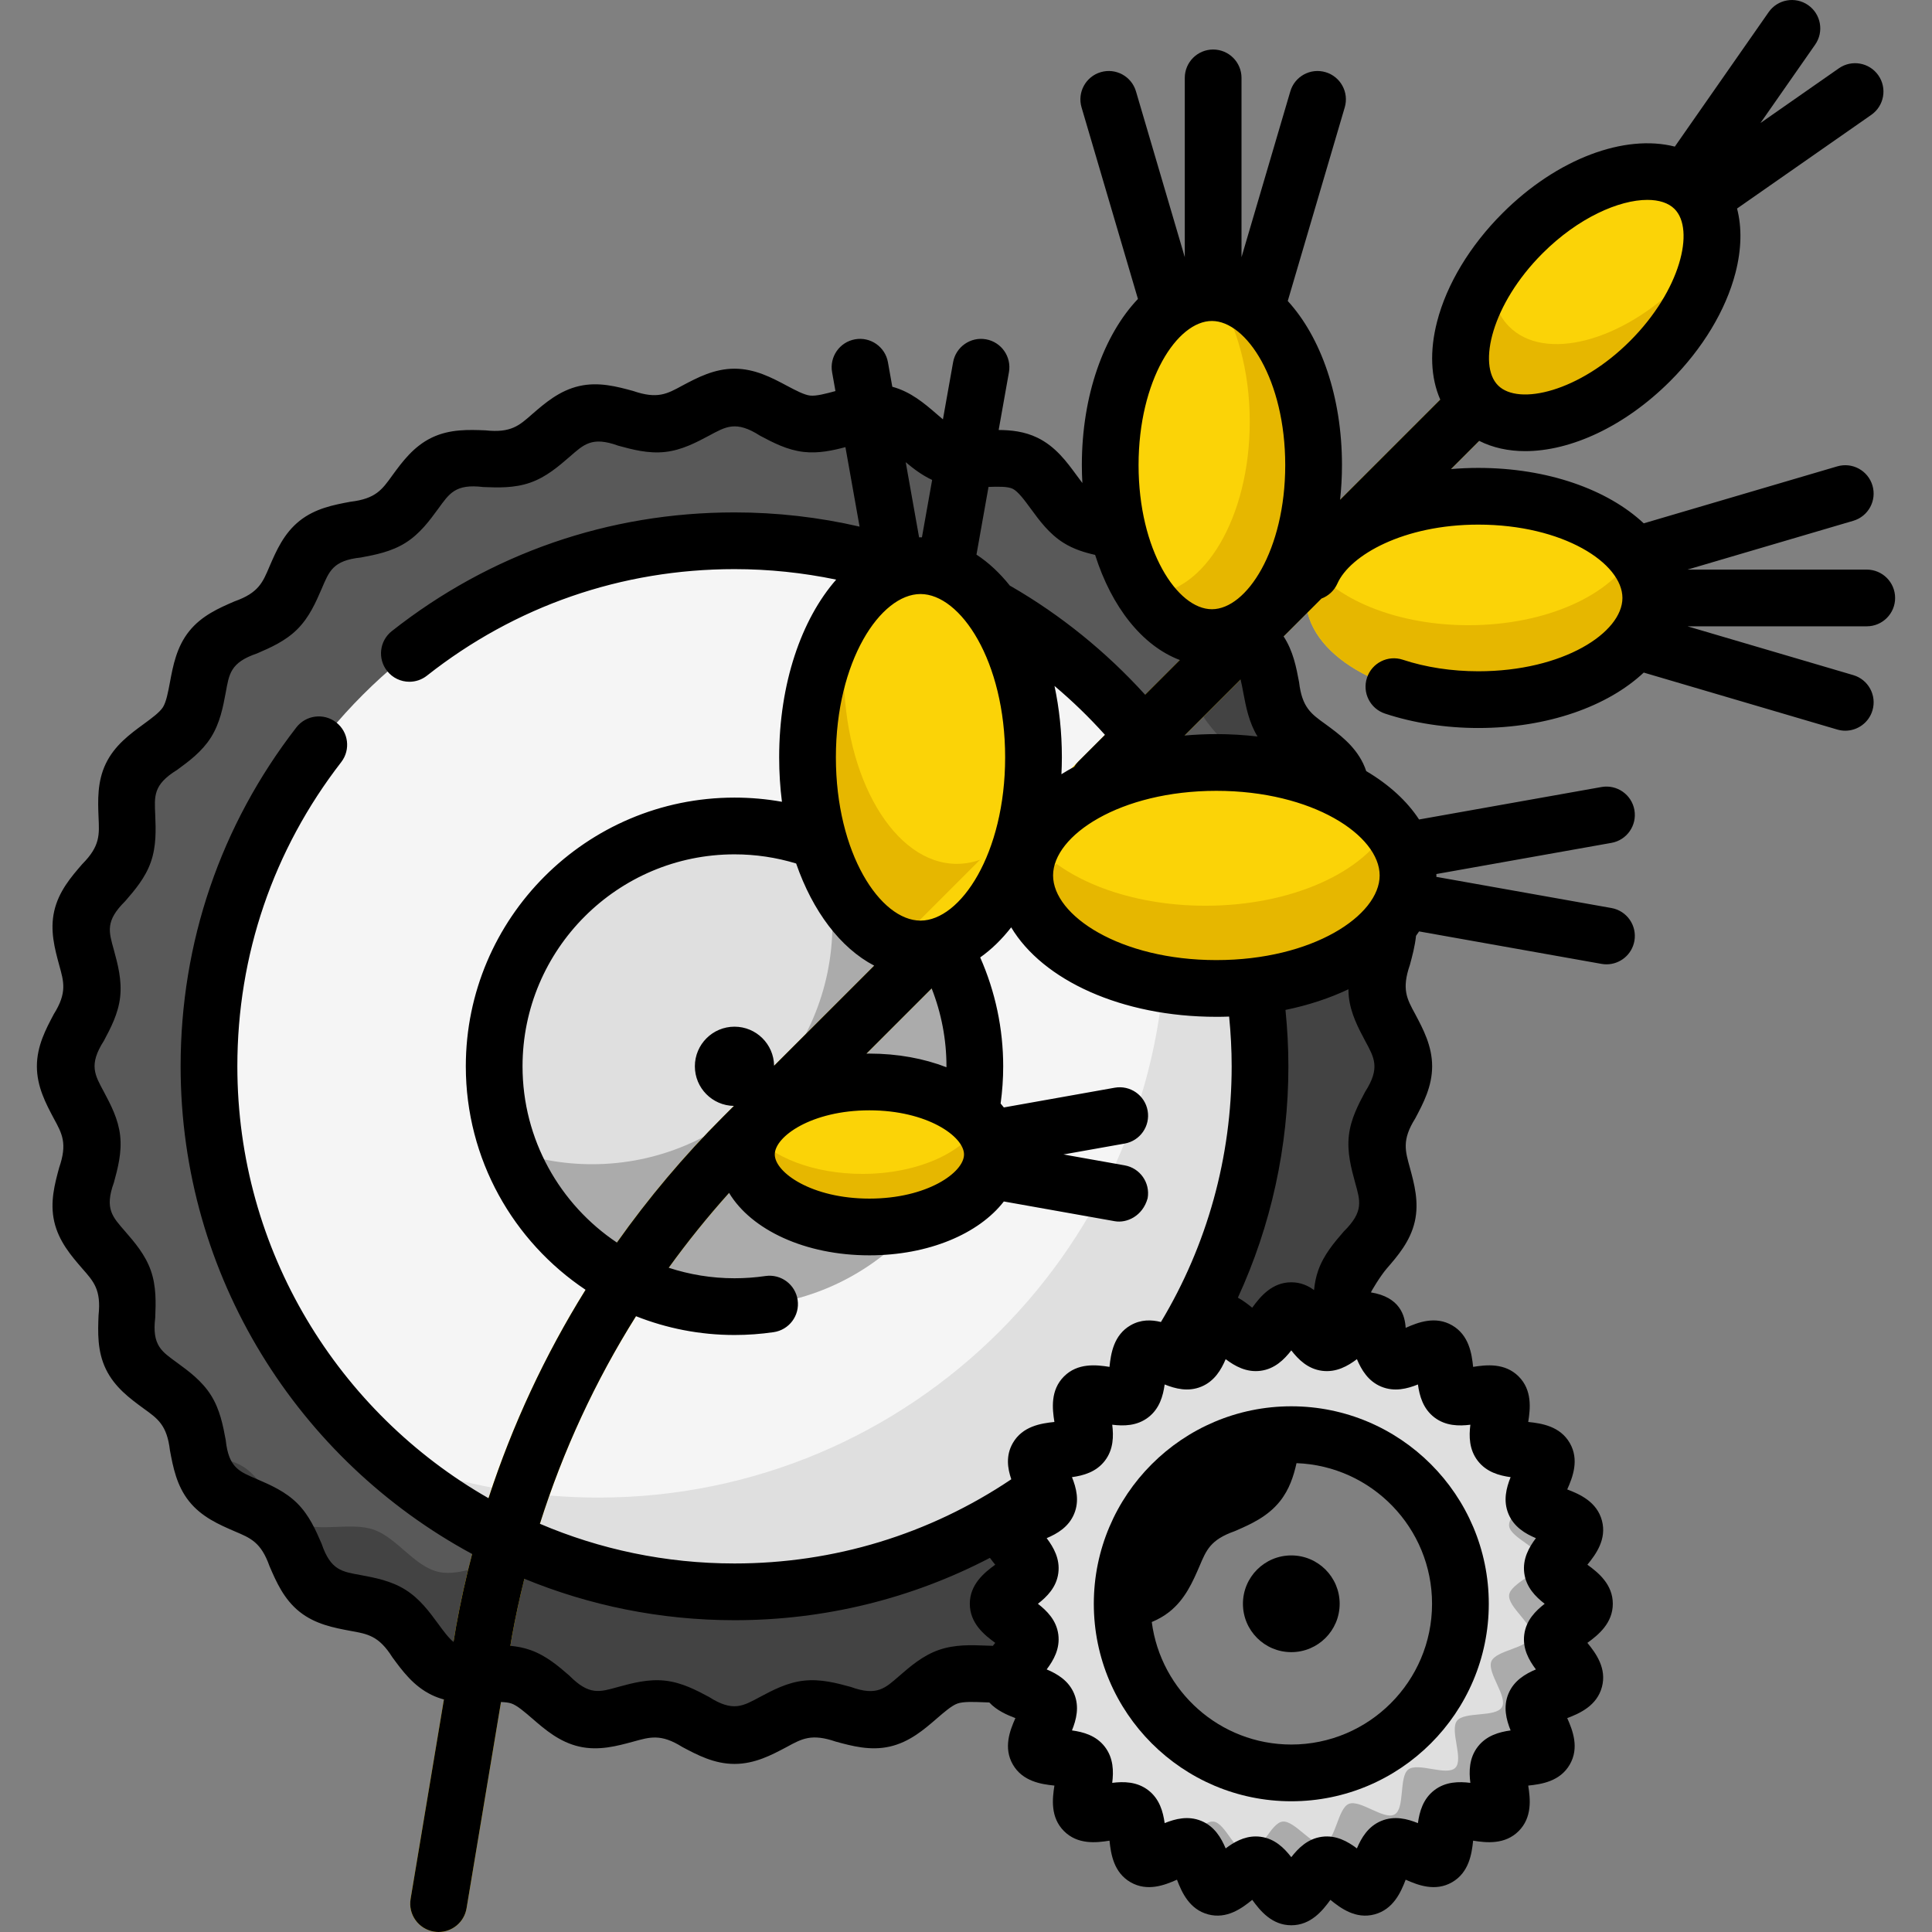
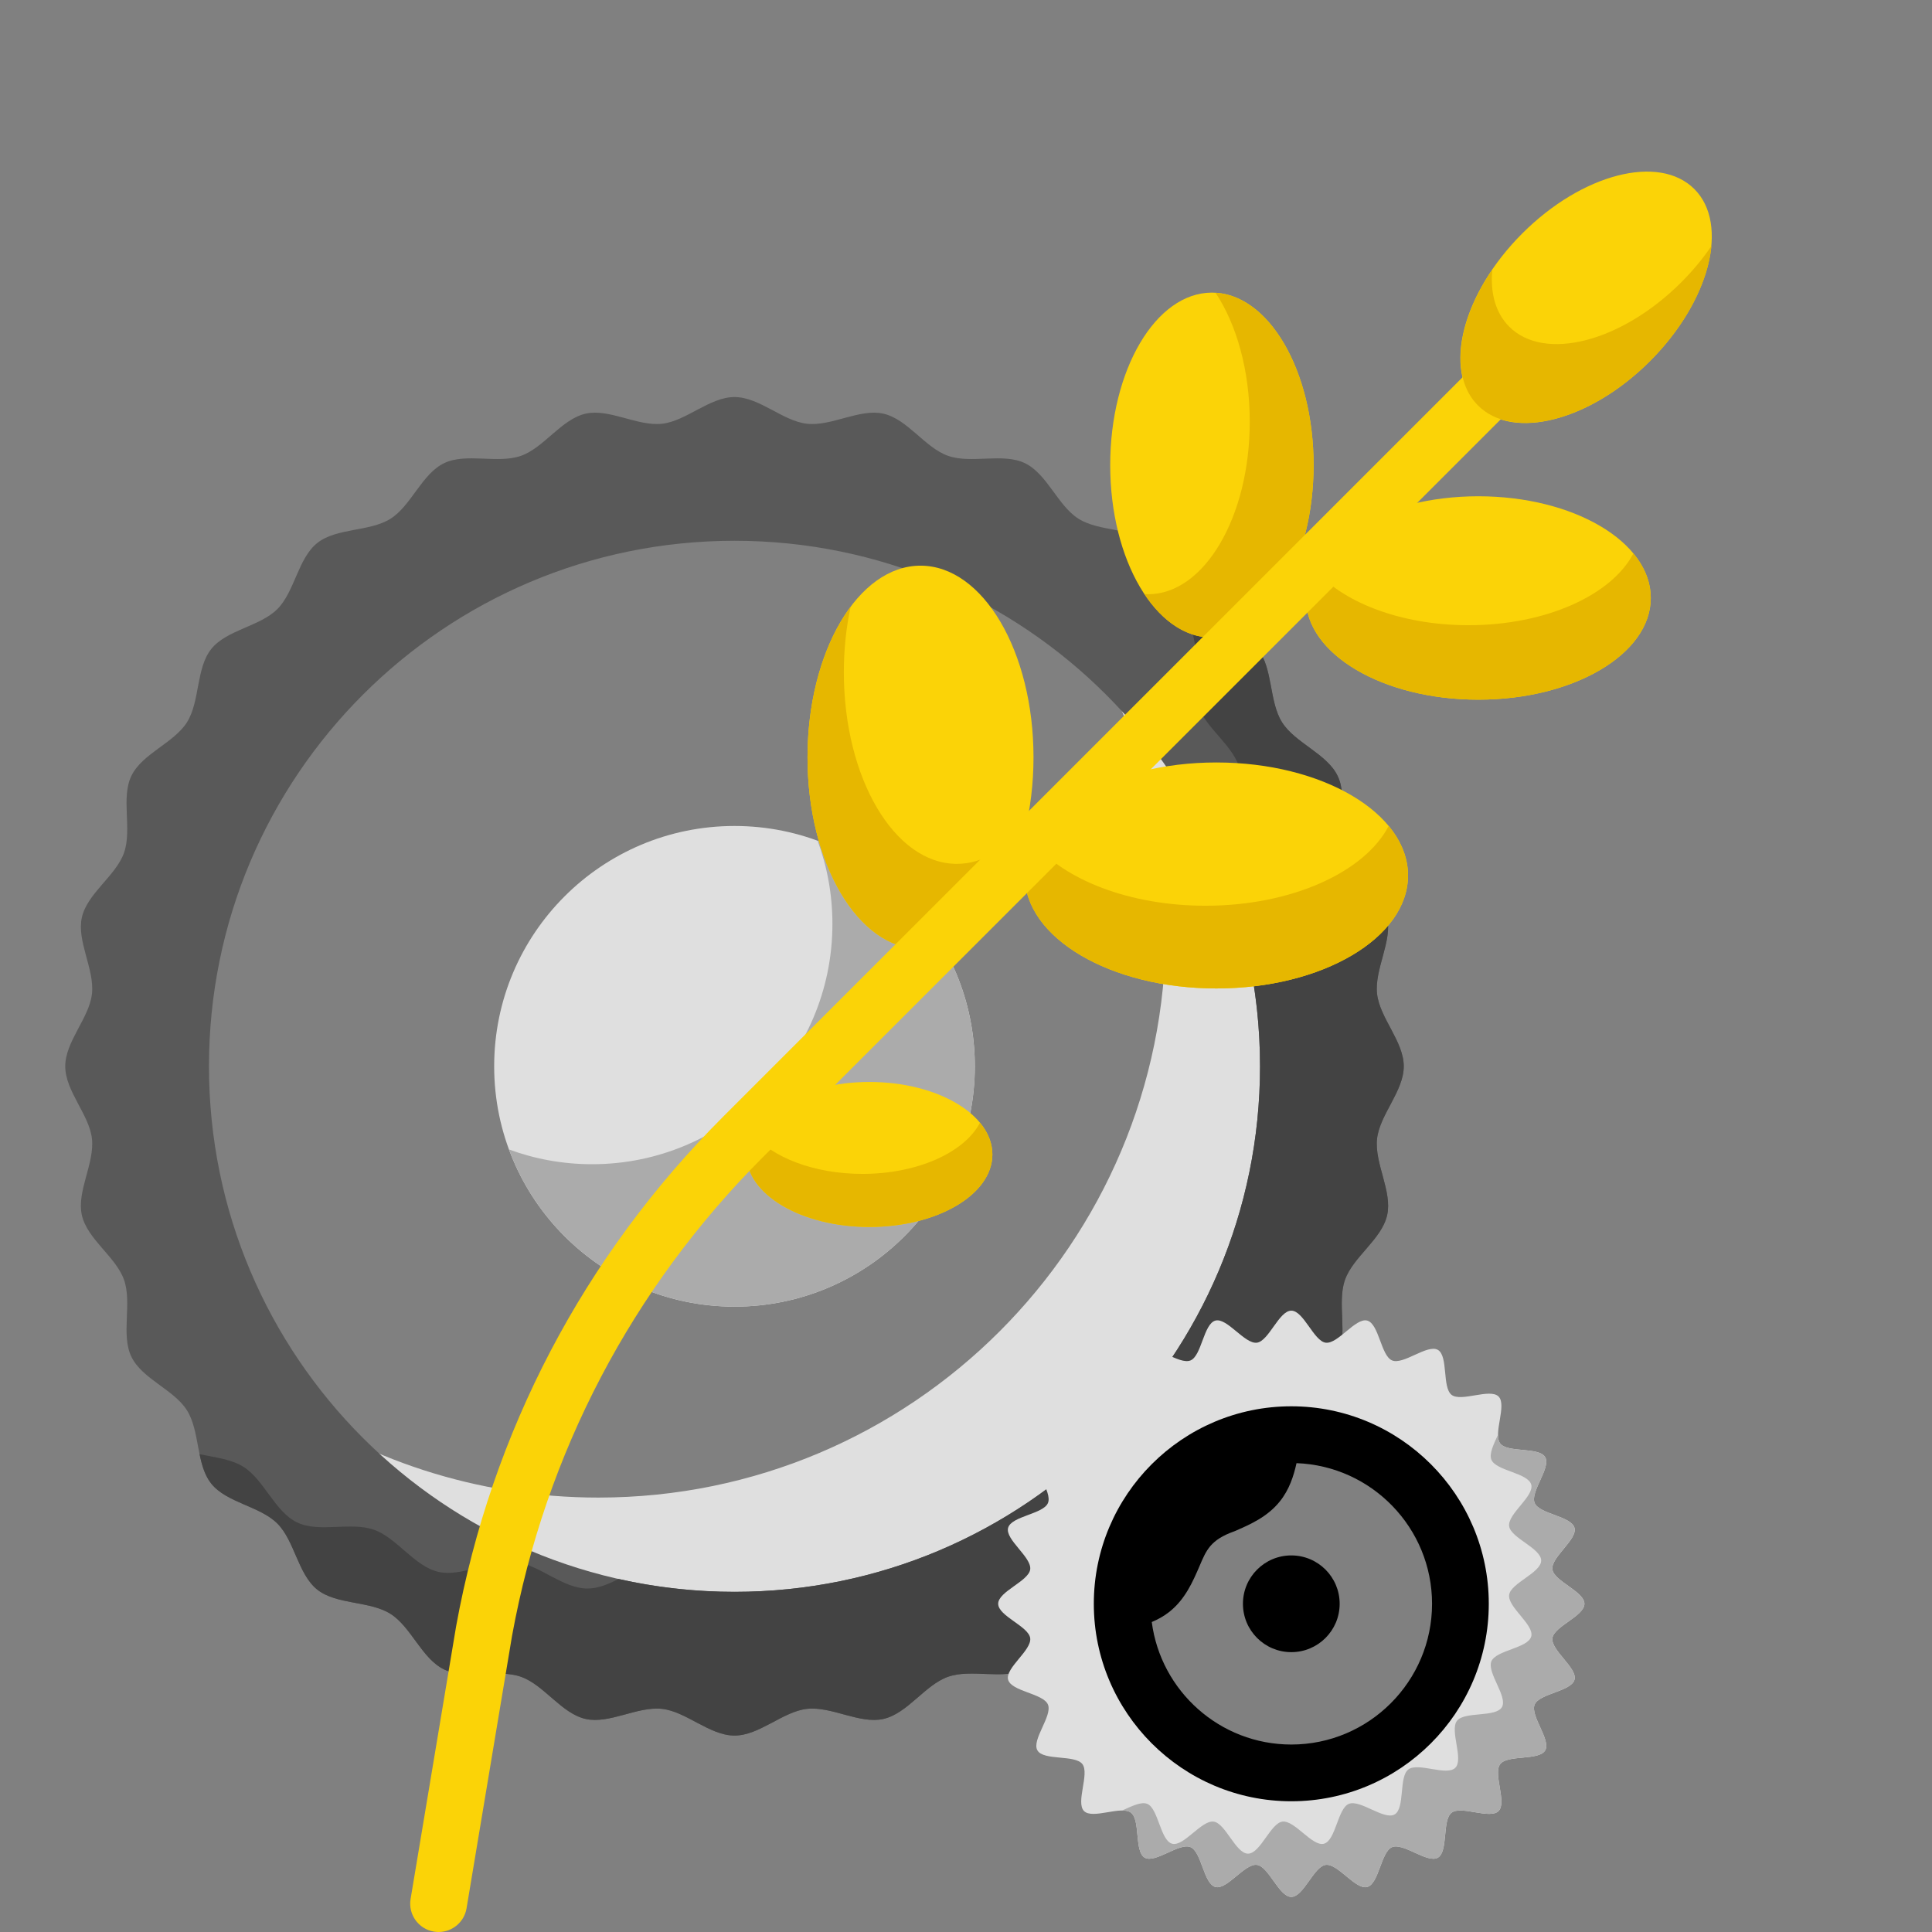
<svg xmlns="http://www.w3.org/2000/svg" id="Capa_1" enable-background="new 0 0 512 512" height="512" viewBox="0 0 512 512" width="512">
  <rect x="0" y="0" width="512" height="512" fill="#808080" stroke="none" />
  <g>
    <g>
-       <circle cx="194.651" cy="282.583" fill="#f5f5f5" r="150.368" />
-     </g>
+       </g>
    <g>
-       <path d="m281.403 159.754c17.344 24.512 27.539 54.441 27.539 86.752 0 83.046-67.322 150.368-150.368 150.368-32.312 0-62.241-10.195-86.752-27.539 27.232 38.487 72.095 63.615 122.829 63.615 83.046 0 150.368-67.322 150.368-150.368 0-50.733-25.129-95.596-63.616-122.828z" fill="#dfdfdf" />
+       <path d="m281.403 159.754c17.344 24.512 27.539 54.441 27.539 86.752 0 83.046-67.322 150.368-150.368 150.368-32.312 0-62.241-10.195-86.752-27.539 27.232 38.487 72.095 63.615 122.829 63.615 83.046 0 150.368-67.322 150.368-150.368 0-50.733-25.129-95.596-63.616-122.828" fill="#dfdfdf" />
    </g>
    <g>
      <path d="m364.934 301.775c.714-6.41 7.076-12.592 7.076-19.193s-6.362-12.782-7.076-19.193c-.729-6.543 4.1-13.977 2.667-20.281-1.456-6.405-9.035-11.017-11.175-17.133-2.165-6.188.877-14.516-1.943-20.363-2.844-5.894-11.262-8.695-14.726-14.198-3.482-5.53-2.372-14.329-6.434-19.417-4.072-5.1-12.901-5.964-17.511-10.574s-5.474-13.439-10.574-17.511c-5.088-4.063-13.887-2.953-19.417-6.435-5.503-3.465-8.304-11.883-14.198-14.727-5.847-2.821-14.175.221-20.363-1.944-6.116-2.14-10.728-9.719-17.134-11.175-6.304-1.433-13.738 3.396-20.282 2.667-6.41-.714-12.592-7.076-19.193-7.076s-12.782 6.362-19.192 7.076c-6.544.729-13.977-4.1-20.282-2.667-6.405 1.456-11.017 9.035-17.133 11.175-6.188 2.165-14.516-.877-20.363 1.943-5.894 2.844-8.695 11.262-14.197 14.726-5.53 3.482-14.329 2.372-19.417 6.434-5.1 4.073-5.964 12.901-10.574 17.511s-13.438 5.474-17.511 10.574c-4.063 5.088-2.953 13.887-6.435 19.417-3.465 5.502-11.883 8.304-14.727 14.198-2.821 5.847.221 14.175-1.944 20.363-2.14 6.116-9.719 10.728-11.175 17.133-1.433 6.304 3.396 13.738 2.667 20.282-.714 6.41-7.076 12.592-7.076 19.193s6.362 12.783 7.076 19.193c.729 6.544-4.1 13.977-2.667 20.282 1.456 6.405 9.035 11.017 11.175 17.133 2.165 6.188-.877 14.516 1.943 20.363 2.843 5.894 11.262 8.695 14.726 14.197 3.482 5.53 2.372 14.329 6.434 19.417 4.072 5.1 12.901 5.964 17.511 10.574s5.474 13.438 10.574 17.511c5.088 4.063 13.887 2.953 19.417 6.435 5.503 3.465 8.304 11.883 14.198 14.727 5.847 2.821 14.175-.221 20.363 1.944 6.116 2.14 10.728 9.719 17.134 11.175 6.304 1.433 13.738-3.396 20.282-2.667 6.41.714 12.592 7.076 19.193 7.076s12.782-6.362 19.192-7.076c6.544-.729 13.977 4.1 20.282 2.667 6.405-1.456 11.017-9.035 17.133-11.175 6.188-2.165 14.516.877 20.363-1.943 5.894-2.844 8.695-11.262 14.197-14.726 5.53-3.482 14.329-2.372 19.417-6.434 5.1-4.073 5.964-12.901 10.574-17.511s13.438-5.474 17.511-10.574c4.063-5.088 2.953-13.887 6.435-19.417 3.465-5.503 11.883-8.304 14.727-14.198 2.821-5.847-.221-14.175 1.944-20.363 2.14-6.116 9.719-10.728 11.175-17.134 1.433-6.303-3.396-13.737-2.667-20.281zm-170.283 120.078c-76.917 0-139.271-62.354-139.271-139.271s62.354-139.271 139.271-139.271 139.271 62.354 139.271 139.271-62.354 139.271-139.271 139.271z" fill="#595959" />
    </g>
    <g>
      <g>
        <path d="m364.934 301.775c.714-6.41 7.076-12.592 7.076-19.193s-6.362-12.782-7.076-19.193c-.729-6.543 4.1-13.977 2.667-20.281-1.456-6.405-9.035-11.017-11.175-17.133-2.165-6.188.877-14.516-1.943-20.363-2.844-5.894-11.262-8.695-14.726-14.198-3.482-5.53-2.372-14.329-6.434-19.417-4.072-5.1-12.901-5.964-17.511-10.574s-5.474-13.439-10.574-17.511c-2.121-1.694-4.889-2.485-7.794-3.088.844 4.064 1.316 8.399 3.346 11.624 3.464 5.502 11.883 8.303 14.726 14.198 2.821 5.847-.222 14.175 1.943 20.363 2.14 6.116 9.719 10.728 11.175 17.133 1.433 6.304-3.396 13.738-2.667 20.281.714 6.41 7.076 12.592 7.076 19.193 0 2.806-1.153 5.537-2.53 8.242 2.226 9.886 3.408 20.167 3.408 30.725 0 76.917-62.354 139.271-139.271 139.271-10.558 0-20.839-1.182-30.725-3.408-2.705 1.377-5.435 2.53-8.242 2.53-6.601 0-12.783-6.362-19.193-7.077-6.544-.729-13.978 4.1-20.282 2.667-6.406-1.456-11.018-9.035-17.134-11.175-6.188-2.165-14.516.877-20.363-1.944-5.894-2.844-8.695-11.262-14.198-14.727-3.225-2.03-7.559-2.502-11.623-3.346.603 2.905 1.395 5.672 3.088 7.793 4.072 5.1 12.901 5.964 17.511 10.574s5.474 13.438 10.574 17.511c5.088 4.063 13.887 2.953 19.417 6.435 5.503 3.465 8.304 11.883 14.198 14.727 5.847 2.821 14.175-.221 20.363 1.944 6.116 2.14 10.728 9.719 17.134 11.175 6.304 1.433 13.738-3.396 20.282-2.667 6.41.714 12.592 7.076 19.193 7.076s12.782-6.362 19.192-7.076c6.544-.729 13.977 4.1 20.282 2.667 6.405-1.456 11.017-9.035 17.133-11.175 6.188-2.165 14.516.877 20.363-1.943 5.894-2.844 8.695-11.262 14.197-14.726 5.53-3.482 14.329-2.372 19.417-6.434 5.1-4.073 5.964-12.901 10.574-17.511s13.438-5.474 17.511-10.574c4.063-5.088 2.953-13.887 6.435-19.417 3.465-5.503 11.883-8.304 14.727-14.198 2.821-5.847-.221-14.175 1.944-20.363 2.14-6.116 9.719-10.728 11.175-17.134 1.434-6.305-3.395-13.739-2.666-20.283z" fill="#434343" />
      </g>
    </g>
    <g>
      <circle cx="194.651" cy="282.583" fill="#dfdfdf" r="63.69" />
    </g>
    <g>
      <path d="m216.683 222.81c2.532 6.866 3.917 14.287 3.917 22.032 0 35.175-28.515 63.69-63.69 63.69-7.745 0-15.166-1.386-22.032-3.917 8.966 24.317 32.343 41.658 59.773 41.658 35.175 0 63.69-28.515 63.69-63.69 0-27.43-17.342-50.807-41.658-59.773z" fill="#ababab" />
    </g>
    <g>
      <ellipse cx="321.166" cy="123.258" fill="#fbd307" rx="26.95" ry="45.712" />
    </g>
    <g>
      <path d="m322.134 77.588c5.558 8.374 9.064 20.58 9.064 34.181 0 25.246-12.066 45.712-26.951 45.712-.324 0-.646-.022-.967-.041 4.759 7.169 11.021 11.531 17.886 11.531 14.884 0 26.95-20.466 26.95-45.712.001-24.697-11.547-44.806-25.982-45.671z" fill="#e6b700" />
    </g>
    <g>
      <ellipse cx="322.35" cy="232.007" fill="#fbd307" rx="50.791" ry="29.945" />
    </g>
    <g>
      <ellipse cx="391.763" cy="158.467" fill="#fbd307" rx="45.712" ry="26.95" />
    </g>
    <g>
      <path d="m437.475 158.467c0-4.233-1.66-8.238-4.61-11.802-5.743 11.014-23.133 19.022-43.698 19.022-18.065 0-33.679-6.18-41.102-15.148-1.307 2.507-2.014 5.169-2.014 7.929 0 14.884 20.466 26.951 45.712 26.95s45.712-12.067 45.712-26.951z" fill="#e6b700" />
    </g>
    <g>
      <path d="m373.141 232.007c0-4.704-1.844-9.153-5.123-13.114-6.381 12.238-25.703 21.135-48.553 21.135-20.073 0-37.421-6.867-45.669-16.831-1.452 2.786-2.238 5.743-2.238 8.81 0 16.538 22.74 29.945 50.791 29.945 28.052 0 50.792-13.407 50.792-29.945z" fill="#e6b700" />
    </g>
    <g>
      <ellipse cx="230.4" cy="305.946" fill="#fbd307" rx="32.591" ry="19.215" />
    </g>
    <g>
      <path d="m262.991 305.946c0-3.018-1.183-5.873-3.287-8.415-4.094 7.853-16.493 13.562-31.155 13.562-12.88 0-24.012-4.406-29.304-10.8-.932 1.787-1.436 3.685-1.436 5.653 0 10.612 14.592 19.215 32.591 19.215s32.591-8.603 32.591-19.215z" fill="#e6b700" />
    </g>
    <g>
      <ellipse cx="243.945" cy="200.699" fill="#fbd307" rx="29.945" ry="50.791" />
    </g>
    <g>
      <path d="m272.101 218.025c-5.098 6.824-11.531 10.907-18.529 10.907-16.538 0-29.945-22.74-29.945-50.791 0-6.085.633-11.919 1.79-17.326-6.949 9.301-11.416 23.703-11.416 39.884 0 28.051 13.407 50.791 29.945 50.791 12.95 0 23.979-13.945 28.155-33.465z" fill="#e6b700" />
    </g>
    <g>
      <path d="m116.235 512c-.412 0-.828-.034-1.247-.104-4.095-.684-6.86-4.557-6.177-8.652l12.066-72.266c.006-.036.012-.072.019-.109 9.351-51.345 33.8-97.991 70.704-134.895l199.647-199.647c2.935-2.935 7.694-2.937 10.632 0 2.935 2.935 2.935 7.695 0 10.631l-199.648 199.648c-34.719 34.72-57.725 78.598-66.533 126.902l-12.057 72.212c-.614 3.675-3.799 6.28-7.406 6.28z" fill="#fbd307" />
    </g>
    <g>
      <ellipse cx="420.38" cy="78.756" fill="#fbd307" rx="40.586" ry="23.928" transform="matrix(.707 -.707 .707 .707 67.437 320.321)" />
    </g>
    <g>
      <path d="m453.567 65.169c-2.248 3.303-4.918 6.548-7.991 9.621-15.85 15.85-36.274 21.123-45.618 11.779-3.654-3.654-5.063-9.005-4.489-15.112-9.348 13.732-11.32 28.464-3.787 35.997 9.345 9.345 29.769 4.071 45.618-11.779 9.652-9.651 15.372-20.996 16.267-30.506z" fill="#e6b700" />
    </g>
    <g>
      <path d="m419.888 425.019c0-3.263-8.077-5.965-8.487-9.116-.42-3.224 6.682-7.913 5.859-10.993-.837-3.132-9.338-3.649-10.562-6.602-1.239-2.987 4.398-9.365 2.794-12.138-1.616-2.793-9.959-1.086-11.915-3.632-1.963-2.554 1.835-10.174-.439-12.448s-9.894 1.523-12.448-.439c-2.546-1.956-.839-10.299-3.632-11.915-2.773-1.605-9.152 4.032-12.138 2.793-2.953-1.225-3.47-9.725-6.602-10.563-3.079-.823-7.769 6.279-10.993 5.859-3.151-.411-5.853-8.487-9.116-8.487s-5.965 8.077-9.116 8.488c-3.224.42-7.913-6.682-10.993-5.859-3.132.837-3.649 9.338-6.602 10.562-2.987 1.239-9.365-4.398-12.138-2.793-2.793 1.616-1.086 9.959-3.632 11.915-2.554 1.963-10.174-1.835-12.448.439s1.523 9.894-.439 12.448c-1.956 2.546-10.299.839-11.915 3.632-1.605 2.773 4.032 9.152 2.793 12.138-1.224 2.953-9.725 3.47-10.563 6.602-.823 3.079 6.279 7.769 5.859 10.993-.411 3.151-8.487 5.853-8.487 9.116s8.077 5.965 8.487 9.116c.42 3.224-6.682 7.913-5.859 10.993.837 3.132 9.338 3.649 10.562 6.602 1.239 2.987-4.398 9.365-2.793 12.138 1.616 2.793 9.959 1.086 11.915 3.632 1.963 2.554-1.835 10.174.439 12.448s9.894-1.523 12.448.439c2.546 1.956.839 10.299 3.632 11.915 2.773 1.605 9.152-4.032 12.138-2.793 2.953 1.224 3.47 9.725 6.602 10.562 3.079.823 7.769-6.279 10.993-5.859 3.151.411 5.853 8.487 9.116 8.487s5.965-8.077 9.116-8.487c3.224-.42 7.913 6.682 10.993 5.859 3.132-.837 3.649-9.338 6.602-10.562 2.987-1.239 9.365 4.398 12.138 2.794 2.793-1.616 1.086-9.959 3.632-11.915 2.554-1.963 10.174 1.835 12.448-.439s-1.523-9.894.439-12.448c1.956-2.546 10.299-.839 11.915-3.632 1.605-2.774-4.032-9.152-2.793-12.138 1.224-2.953 9.725-3.47 10.563-6.602.823-3.079-6.279-7.769-5.859-10.993.41-3.152 8.486-5.855 8.486-9.117zm-77.68 44.818c-24.752 0-44.818-20.066-44.818-44.818s20.066-44.818 44.818-44.818 44.818 20.066 44.818 44.818-20.066 44.818-44.818 44.818z" fill="#dfdfdf" />
    </g>
    <g>
      <g>
        <path d="m419.888 425.019c0-3.263-8.077-5.965-8.487-9.116-.42-3.224 6.682-7.913 5.859-10.993-.837-3.132-9.338-3.649-10.562-6.602-1.239-2.987 4.398-9.365 2.794-12.138-1.616-2.793-9.959-1.086-11.915-3.632-.436-.567-.587-1.385-.584-2.338-1.112 2.471-2.422 5.044-1.758 6.644 1.224 2.953 9.725 3.47 10.562 6.602.823 3.079-6.279 7.768-5.859 10.993.411 3.151 8.487 5.853 8.487 9.116s-8.077 5.965-8.487 9.116c-.42 3.224 6.682 7.913 5.859 10.993-.837 3.132-9.338 3.649-10.563 6.602-1.239 2.987 4.398 9.365 2.793 12.138-1.616 2.793-9.959 1.086-11.915 3.632-1.963 2.554 1.835 10.174-.439 12.448s-9.894-1.524-12.448.439c-2.546 1.956-.839 10.299-3.632 11.915-2.774 1.605-9.151-4.032-12.138-2.794-2.953 1.224-3.47 9.725-6.602 10.562-3.079.823-7.768-6.279-10.993-5.859-3.151.411-5.853 8.488-9.116 8.488s-5.965-8.077-9.116-8.488c-3.224-.42-7.913 6.682-10.993 5.859-3.132-.837-3.649-9.338-6.602-10.563-1.6-.663-4.173.646-6.644 1.758.953-.003 1.77.148 2.338.584 2.546 1.956.839 10.299 3.632 11.915 2.773 1.605 9.152-4.032 12.138-2.793 2.953 1.224 3.47 9.725 6.602 10.562 3.079.823 7.769-6.279 10.993-5.859 3.151.411 5.853 8.487 9.116 8.487s5.965-8.077 9.116-8.487c3.224-.42 7.913 6.682 10.993 5.859 3.132-.837 3.649-9.338 6.602-10.562 2.987-1.239 9.365 4.398 12.138 2.794 2.793-1.616 1.086-9.959 3.632-11.915 2.554-1.963 10.174 1.835 12.448-.439s-1.523-9.894.439-12.448c1.956-2.546 10.299-.839 11.915-3.632 1.605-2.774-4.032-9.152-2.793-12.138 1.224-2.953 9.725-3.47 10.563-6.602.823-3.079-6.279-7.769-5.859-10.993.41-3.15 8.486-5.853 8.486-9.115z" fill="#ababab" />
      </g>
    </g>
    <g>
-       <path d="m502.226 158.467c0-4.152-3.365-7.517-7.517-7.517h-47.511l43.94-12.934c3.983-1.173 6.26-5.351 5.088-9.334s-5.348-6.26-9.334-5.089l-51.284 15.096c-9.524-8.935-25.451-14.689-43.844-14.689-2.452 0-4.866.108-7.234.309l7.474-7.474c3.605 1.824 7.742 2.72 12.195 2.72 12.046 0 26.359-6.504 38.419-18.563 8.601-8.601 14.745-18.788 17.3-28.684 1.613-6.246 1.727-12.027.419-17.046l35.584-24.831c3.404-2.376 4.238-7.062 1.863-10.466-2.375-3.405-7.06-4.24-10.466-1.863l-20.781 14.502 14.501-20.782c2.376-3.405 1.542-8.091-1.863-10.466-3.407-2.378-8.092-1.542-10.466 1.863l-24.864 35.632c-13.188-3.377-31.092 3.066-45.698 17.672-8.601 8.601-14.745 18.788-17.3 28.685-2.019 7.818-1.698 14.912.836 20.687l-26.546 26.546c.322-2.978.499-6.041.499-9.181 0-18.171-5.617-33.933-14.368-43.494l15.101-51.307c1.173-3.983-1.106-8.162-5.088-9.334-3.986-1.174-8.162 1.106-9.334 5.089l-12.934 43.942v-47.516c0-4.152-3.365-7.517-7.517-7.517s-7.517 3.366-7.517 7.517v47.516l-12.935-43.943c-1.172-3.983-5.349-6.262-9.334-5.089-3.983 1.173-6.26 5.351-5.088 9.334l14.943 50.765c-9.036 9.501-14.865 25.521-14.865 44.035 0 1.602.052 3.182.138 4.744-.501-.65-1.005-1.335-1.504-2.016-2.635-3.6-5.621-7.679-10.444-10.005-3.389-1.635-6.899-2.011-10.235-2.029l2.725-15.314c.727-4.087-1.996-7.99-6.083-8.718-4.089-.724-7.991 1.996-8.718 6.084l-2.693 15.129c-.543-.453-1.092-.926-1.638-1.398-3.231-2.796-6.888-5.926-11.779-7.24l-1.155-6.491c-.727-4.087-4.634-6.814-8.718-6.083-4.087.727-6.811 4.631-6.083 8.718l.89 5c-2.508.681-5.085 1.374-6.726 1.19-1.565-.174-3.921-1.427-6.2-2.638-3.952-2.102-8.432-4.484-13.825-4.484-5.392 0-9.872 2.382-13.825 4.483-4.087 2.228-6.609 3.626-13.037 1.419-4.274-1.162-9.118-2.478-14.278-1.306-5.242 1.192-9.075 4.507-12.456 7.433-3.478 3.064-5.64 5.031-12.388 4.311-4.439-.176-9.467-.374-14.252 1.934-4.822 2.327-7.808 6.405-10.443 10.004-2.704 3.752-4.371 6.189-11.111 6.984-4.37.818-9.323 1.746-13.484 5.069-4.171 3.33-6.174 7.961-7.941 12.046-1.804 4.25-2.885 7.022-9.282 9.282-4.086 1.767-8.716 3.77-12.046 7.941-3.323 4.161-4.25 9.114-5.069 13.484-.482 2.572-.98 5.232-1.853 6.618-.86 1.366-3.031 2.956-5.131 4.493-3.599 2.635-7.678 5.622-10.004 10.444-2.309 4.785-2.11 9.815-1.934 14.252.204 4.583.465 7.595-4.312 12.389-2.926 3.381-6.241 7.213-7.433 12.455-1.173 5.159.144 10.004 1.306 14.278 1.213 4.407 2.177 7.31-1.418 13.038-2.101 3.952-4.484 8.432-4.484 13.825s2.382 9.873 4.484 13.825c2.229 4.086 3.625 6.611 1.418 13.037-1.162 4.274-2.478 9.119-1.306 14.278 1.192 5.242 4.507 9.075 7.434 12.456 3.064 3.479 5.031 5.639 4.311 12.387-.176 4.437-.375 9.467 1.934 14.253 2.326 4.822 6.405 7.808 10.004 10.443 3.753 2.704 6.189 4.371 6.983 11.111.819 4.37 1.746 9.323 5.069 13.485 3.33 4.17 7.96 6.173 12.045 7.94 4.25 1.804 7.022 2.885 9.283 9.282 1.767 4.086 3.77 8.716 7.941 12.046 4.161 3.323 9.115 4.25 13.485 5.069 4.531.821 7.496 1.251 11.11 6.984 2.635 3.599 5.622 7.678 10.444 10.005 1.066.514 2.144.898 3.225 1.191l-8.827 52.867c-.684 4.095 2.081 7.969 6.177 8.653.419.07.835.104 1.247.104 3.607 0 6.791-2.605 7.405-6.28l9.127-54.667c1.094.038 2.069.147 2.792.4 1.507.528 3.534 2.281 5.494 3.976 3.381 2.926 7.214 6.242 12.457 7.434 5.158 1.171 10.003-.144 14.278-1.306 4.407-1.213 7.311-2.176 13.038 1.419 3.952 2.102 8.432 4.483 13.825 4.483s9.872-2.382 13.825-4.483c4.087-2.228 6.608-3.627 13.038-1.419 4.274 1.162 9.119 2.476 14.278 1.306 5.242-1.192 9.074-4.507 12.455-7.433 1.96-1.696 3.987-3.449 5.495-3.977 1.561-.546 4.271-.439 6.894-.335.508.02 1.021.04 1.538.056 1.973 2.127 4.692 3.3 6.916 4.147-1.466 3.27-3.237 7.875-.672 12.309 2.566 4.435 7.436 5.206 11.011 5.568-.572 3.541-1.085 8.443 2.535 12.063 3.621 3.619 8.521 3.108 12.064 2.536.361 3.575 1.132 8.444 5.567 11.01s9.039.795 12.31-.672c1.28 3.366 3.295 7.871 8.255 9.197 4.94 1.321 8.922-1.588 11.692-3.852 2.112 2.921 5.229 6.736 10.357 6.736s8.244-3.815 10.357-6.735c2.77 2.264 6.75 5.171 11.693 3.852 4.959-1.326 6.973-5.831 8.253-9.196 3.27 1.466 7.877 3.237 12.31.671 4.434-2.566 5.205-7.435 5.566-11.009 3.539.57 8.443 1.084 12.064-2.536 3.62-3.62 3.107-8.522 2.535-12.063 3.575-.361 8.444-1.132 11.01-5.567 2.566-4.434.796-9.039-.67-12.31 3.364-1.28 7.87-3.295 9.196-8.254 1.321-4.943-1.588-8.923-3.852-11.693 2.92-2.112 6.735-5.229 6.735-10.357s-3.815-8.244-6.735-10.356c2.264-2.77 5.173-6.75 3.852-11.695-1.326-4.958-5.832-6.972-9.196-8.252 1.466-3.271 3.237-7.875.671-12.31-2.565-4.434-7.435-5.206-11.01-5.567.572-3.541 1.085-8.443-2.535-12.063-3.62-3.619-8.521-3.108-12.064-2.536-.361-3.575-1.132-8.444-5.567-11.01-4.435-2.565-9.039-.795-12.31.671-.192-3.285-1.531-8.148-9.197-9.399.056-.299 2.489-4.362 4.184-6.323 2.926-3.381 6.241-7.213 7.433-12.455 1.173-5.159-.144-10.004-1.306-14.278-1.212-4.407-2.177-7.31 1.418-13.038 2.101-3.952 4.484-8.432 4.484-13.825s-2.382-9.873-4.484-13.825c-2.229-4.086-3.625-6.611-1.418-13.038.642-2.363 1.346-4.969 1.629-7.712.278-.387.553-.776.812-1.171l48.343 8.605c.445.079.889.118 1.326.118 3.575 0 6.744-2.56 7.392-6.201.727-4.087-1.996-7.991-6.083-8.718l-46.401-8.259c.002-.125.014-.249.014-.374s-.012-.249-.014-.374l46.401-8.259c4.087-.727 6.811-4.631 6.083-8.718-.727-4.088-4.636-6.811-8.718-6.083l-48.343 8.605c-3.22-4.926-8.018-9.28-14.008-12.823-.237-.691-.498-1.368-.806-2.008-2.327-4.821-6.405-7.808-10.004-10.443-3.753-2.703-6.19-4.372-6.984-11.111-.731-3.903-1.562-8.268-4.097-12.123l10.042-10.042c1.809-.685 3.355-2.062 4.204-3.968 3.377-7.574 17.615-15.625 37.348-15.625 22.509 0 38.195 10.242 38.195 19.433s-15.688 19.432-38.197 19.432c-7.045 0-13.961-1.058-19.998-3.058-3.941-1.307-8.195.83-9.5 4.771-1.306 3.941.83 8.194 4.771 9.5 7.545 2.5 16.095 3.821 24.728 3.821 18.393 0 34.32-5.754 43.844-14.689l51.284 15.096c.709.208 1.423.308 2.126.308 3.249 0 6.245-2.123 7.208-5.397 1.173-3.983-1.105-8.161-5.088-9.334l-43.941-12.934h47.513c4.151 0 7.516-3.366 7.516-7.517zm-93.449-91.315c9.473-9.473 20.32-14.181 27.792-14.181 3.084 0 5.595.803 7.194 2.402 5.478 5.478 1.604 21.604-11.779 34.987-13.381 13.382-29.511 17.255-34.986 11.779-5.479-5.477-1.605-21.604 11.779-34.987zm-107.044 56.106c0-22.509 10.241-38.195 19.433-38.195s19.434 15.687 19.434 38.195-10.241 38.194-19.433 38.194-19.434-15.685-19.434-38.194zm-33.377 6.264c1.442.695 3.172 3.059 4.846 5.345 2.259 3.086 4.821 6.584 8.612 8.972 2.696 1.698 5.606 2.586 8.404 3.213 4.374 13.821 12.491 24.093 22.444 27.859l-9.194 9.194c-10.285-11.336-22.343-21.12-35.535-28.735-.098-.056-.199-.101-.298-.153-2.666-3.346-5.64-6.129-8.861-8.234l3.193-17.941c2.572-.098 5.105-.139 6.389.48zm53.994 139.947c1.137 0 2.264-.025 3.383-.064.433 4.369.671 8.778.671 13.178 0 24.01-6.471 47.342-18.746 67.765-2.516-.632-5.322-.705-8.065.882-4.434 2.566-5.205 7.435-5.566 11.009-3.543-.572-8.446-1.084-12.064 2.536-3.62 3.62-3.107 8.522-2.535 12.063-3.575.361-8.444 1.132-11.01 5.566-1.923 3.322-1.411 6.74-.416 9.621-21.722 14.599-46.992 22.311-73.352 22.311-18.294 0-35.726-3.751-51.575-10.519 6.143-19.405 14.691-37.858 25.468-55.007 8.09 3.201 16.892 4.979 26.107 4.979 3.477 0 6.97-.253 10.384-.753 4.108-.601 6.951-4.418 6.35-8.526-.601-4.109-4.42-6.946-8.526-6.35-2.696.394-5.457.594-8.208.594-6.087 0-11.945-.986-17.438-2.785 4.96-6.863 10.295-13.487 15.999-19.84 5.896 9.796 20.138 16.548 37.188 16.548 15.697 0 29.011-5.723 35.628-14.274l29.39 5.231c3.182.577 7.41-1.346 8.718-6.083.727-4.087-1.996-7.991-6.083-8.718l-16.224-2.888 16.224-2.888c4.087-.727 6.811-4.631 6.083-8.718-.727-4.088-4.633-6.809-8.718-6.083l-29.39 5.231c-.273-.353-.558-.7-.853-1.043.451-3.258.684-6.563.684-9.862 0-9.959-2.095-19.812-6.096-28.851 2.976-2.106 5.734-4.785 8.212-7.971 8.37 14.008 29.279 23.709 54.376 23.709zm-78.405-112.044c10.608 0 22.428 17.772 22.428 43.274s-11.82 43.273-22.428 43.273-22.427-17.772-22.427-43.273 11.819-43.274 22.427-43.274zm-13.545 136.823c15.307 0 25.075 6.928 25.075 11.698s-9.768 11.698-25.075 11.698c-15.306 0-25.074-6.928-25.074-11.698s9.768-11.698 25.074-11.698zm20.418-11.418c-5.949-2.302-12.909-3.617-20.419-3.617-.265 0-.526.01-.79.013l17.29-17.29c2.578 6.538 3.925 13.555 3.925 20.646 0 .083-.005.166-.006.248zm-19.147-26.927-26.526 26.526c-.083-5.729-4.746-10.348-10.494-10.348-5.8 0-10.502 4.702-10.502 10.502 0 5.748 4.62 10.411 10.348 10.494l-2.897 2.897c-10.374 10.374-19.763 21.517-28.109 33.318-15.068-10.085-25.012-27.256-25.012-46.71 0-30.974 25.199-56.173 56.173-56.173 5.585 0 11.063.821 16.335 2.422 4.399 12.69 11.736 22.389 20.684 27.072zm47.782-74.12c4.751 4.005 9.228 8.339 13.375 12.962l-7.098 7.098c-.424.424-.779.889-1.081 1.378-1.16.624-2.28 1.277-3.358 1.958.069-1.479.116-2.969.116-4.48.001-6.653-.691-13.005-1.954-18.916zm-32.425-54.597-2.709 15.22c-.125-.002-.249-.014-.374-.014s-.248.012-.373.014l-3.546-19.92c2.055 1.729 4.331 3.465 7.002 4.7zm-130.928 303.112c-2.26-3.086-4.821-6.584-8.613-8.973-3.811-2.4-8.088-3.201-11.86-3.907-4.96-.916-7.972-1.198-10.394-8.307-1.522-3.519-3.248-7.507-6.426-10.686-3.179-3.179-7.167-4.904-10.685-6.426-4.624-1.991-7.523-2.927-8.307-10.394-.706-3.773-1.507-8.049-3.907-11.861-2.387-3.792-5.886-6.353-8.972-8.613-4.053-2.965-6.705-4.519-5.796-11.97.152-3.84.324-8.193-1.167-12.455-1.474-4.211-4.302-7.48-6.798-10.365-3.268-3.788-5.55-5.905-2.989-12.954 1.011-3.72 2.157-7.936 1.654-12.446-.493-4.421-2.518-8.231-4.306-11.593-2.398-4.472-4.09-7.147 0-13.533 1.788-3.362 3.813-7.172 4.307-11.593.502-4.509-.644-8.726-1.655-12.446-1.356-4.889-2.354-7.667 2.988-12.954 2.496-2.885 5.325-6.154 6.798-10.366 1.491-4.262 1.319-8.614 1.167-12.454-.218-5.053-.596-8.023 5.797-11.971 3.087-2.26 6.585-4.822 8.972-8.613 2.401-3.812 3.201-8.089 3.908-11.862.917-4.96 1.198-7.971 8.307-10.393 3.518-1.522 7.506-3.248 10.686-6.426 3.179-3.179 4.904-7.167 6.426-10.685 1.992-4.623 2.927-7.523 10.394-8.307 3.773-.707 8.049-1.507 11.861-3.908 3.792-2.387 6.353-5.886 8.613-8.972 2.966-4.052 4.518-6.706 11.97-5.797 3.841.152 8.193.325 12.454-1.167 4.212-1.474 7.481-4.302 10.366-6.798 3.788-3.267 5.906-5.55 12.954-2.989 3.72 1.011 7.938 2.158 12.445 1.655 4.422-.493 8.233-2.519 11.594-4.307 4.472-2.398 7.147-4.089 13.532 0 3.362 1.787 7.173 3.813 11.594 4.306 3.945.44 7.671-.384 11.035-1.275l3.75 21.067c-10.822-2.498-21.928-3.769-33.145-3.769-33.312 0-64.717 10.879-90.819 31.461-3.26 2.57-3.819 7.297-1.248 10.557 1.483 1.881 3.684 2.863 5.908 2.863 1.629 0 3.271-.528 4.65-1.615 23.423-18.47 51.609-28.232 81.51-28.232 9.105 0 18.123.948 26.945 2.78-9.224 10.523-15.112 27.537-15.112 47.09 0 4.048.254 7.986.736 11.782-4.125-.735-8.324-1.106-12.569-1.106-39.264 0-71.207 31.943-71.207 71.207 0 24.675 12.62 46.451 31.739 59.233-10.749 17.281-19.377 35.796-25.725 55.228-39.727-22.716-66.561-65.512-66.561-114.461 0-29.483 9.517-57.354 27.523-80.603 2.542-3.282 1.942-8.004-1.34-10.546s-8.004-1.941-10.546 1.34c-20.065 25.908-30.671 56.963-30.671 89.808 0 55.795 31.293 104.415 77.248 129.241-1.638 6.268-3.045 12.62-4.215 19.045-.007.036-.013.072-.019.109l-.694 4.159c-1.271-1.001-2.697-2.936-4.085-4.833zm132.676 6.965c-4.212 1.474-7.482 4.302-10.367 6.798-3.788 3.268-5.905 5.55-12.954 2.989-3.72-1.012-7.939-2.158-12.444-1.655-4.422.493-8.233 2.519-11.594 4.307-4.472 2.398-7.147 4.089-13.532 0-3.362-1.788-7.172-3.814-11.594-4.307-4.507-.501-8.725.643-12.446 1.655-4.89 1.355-7.668 2.354-12.954-2.989-2.884-2.495-6.153-5.324-10.365-6.798-1.756-.615-3.526-.937-5.271-1.105l.443-2.65c.929-5.092 2.024-10.131 3.266-15.119 17.182 7.072 35.985 10.983 55.688 10.983 23.852 0 46.902-5.682 67.692-16.525.467.652.947 1.26 1.402 1.816-2.92 2.112-6.735 5.228-6.735 10.356s3.815 8.244 6.735 10.357c-.205.251-.415.515-.627.785-.613-.016-1.24-.038-1.887-.064-3.842-.152-8.194-.326-12.456 1.166zm117.263-69.789c3.494 1.448 6.897.565 9.727-.577.418 3.021 1.345 6.413 4.341 8.716 3.002 2.307 6.523 2.329 9.553 1.955-.375 3.03-.351 6.552 1.955 9.554 2.303 2.996 5.695 3.923 8.715 4.341-1.143 2.831-2.025 6.235-.577 9.727 1.444 3.483 4.474 5.255 7.277 6.44-1.84 2.438-3.573 5.498-3.084 9.248.491 3.767 2.994 6.271 5.41 8.143-2.416 1.873-4.918 4.376-5.411 8.145-.488 3.749 1.245 6.809 3.085 9.247-2.803 1.185-5.834 2.956-7.279 6.44-1.448 3.492-.565 6.897.578 9.727-3.021.418-6.413 1.345-8.716 4.342-2.305 3.001-2.329 6.522-1.955 9.552-3.027-.373-6.552-.351-9.553 1.955-2.996 2.302-3.923 5.695-4.341 8.715-2.832-1.143-6.236-2.026-9.726-.577-3.484 1.444-5.255 4.475-6.44 7.277-2.439-1.84-5.505-3.576-9.247-3.084-3.768.491-6.272 2.995-8.145 5.41-1.873-2.416-4.376-4.919-8.144-5.41-.438-.057-.864-.084-1.282-.084-3.172 0-5.812 1.542-7.966 3.168-1.184-2.803-2.956-5.833-6.439-7.278-3.496-1.448-6.897-.565-9.728.577-.418-3.021-1.345-6.413-4.341-8.716-3.002-2.307-6.522-2.33-9.553-1.955.375-3.03.351-6.552-1.955-9.554-2.303-2.996-5.695-3.923-8.715-4.341 1.142-2.831 2.025-6.235.577-9.726-1.444-3.484-4.475-5.256-7.277-6.441 1.839-2.438 3.572-5.497 3.083-9.249-.491-3.767-2.994-6.27-5.41-8.143 2.416-1.873 4.918-4.376 5.411-8.145.488-3.749-1.245-6.809-3.084-9.247 2.802-1.185 5.834-2.956 7.278-6.44 1.448-3.492.565-6.897-.578-9.727 3.022-.418 6.414-1.345 8.716-4.342 2.305-3.001 2.329-6.522 1.955-9.552 3.031.373 6.553.35 9.554-1.956 2.995-2.303 3.922-5.695 4.34-8.715 2.829 1.142 6.233 2.026 9.727.577 3.483-1.445 5.254-4.475 6.44-7.278 2.438 1.84 5.5 3.573 9.248 3.084 3.767-.491 6.27-2.995 8.144-5.41 1.872 2.416 4.375 4.919 8.143 5.41 3.758.489 6.811-1.245 9.249-3.084 1.185 2.805 2.956 5.836 6.44 7.281zm-4.27-78.125c-1.787 3.362-3.813 7.172-4.307 11.593-.502 4.509.644 8.726 1.655 12.445 1.355 4.89 2.354 7.667-2.989 12.954-2.495 2.885-5.325 6.154-6.798 10.366-.604 1.725-.927 3.463-1.097 5.178-1.631-1.208-3.602-2.065-6.026-2.065-5.128 0-8.244 3.815-10.357 6.735-1.085-.886-2.357-1.868-3.798-2.66 8.798-19.12 13.385-39.979 13.385-61.313 0-4.987-.272-9.987-.772-14.94 6.082-1.252 11.703-3.11 16.686-5.479.006.68.033 1.365.11 2.06.493 4.421 2.519 8.231 4.307 11.593 2.4 4.473 4.091 7.148.001 13.533zm-39.419-34.915c-25.502 0-43.274-11.82-43.274-22.428s17.772-22.428 43.274-22.428 43.274 11.82 43.274 22.428-17.772 22.428-43.274 22.428zm7.137-70.875c.692 3.696 1.484 7.872 3.772 11.624-3.527-.413-7.169-.638-10.91-.638-2.873 0-5.687.134-8.438.38l14.857-14.857c.267 1.09.496 2.295.719 3.491z" />
      <path d="m289.872 425.018c0 28.858 23.478 52.336 52.336 52.336 28.857 0 52.335-23.478 52.335-52.336s-23.478-52.335-52.335-52.335c-28.858 0-52.336 23.478-52.336 52.335zm89.636 0c0 20.568-16.733 37.301-37.3 37.301-18.928 0-34.598-14.175-36.977-32.465 1.621-.679 3.218-1.546 4.695-2.726 4.171-3.33 6.174-7.961 7.941-12.047 1.804-4.25 2.885-7.021 9.281-9.281 4.087-1.767 8.717-3.77 12.046-7.941 2.49-3.117 3.634-6.679 4.397-10.107 19.928.732 35.917 17.163 35.917 37.266z" />
      <circle cx="342.208" cy="425.019" r="12.817" />
    </g>
  </g>
</svg>